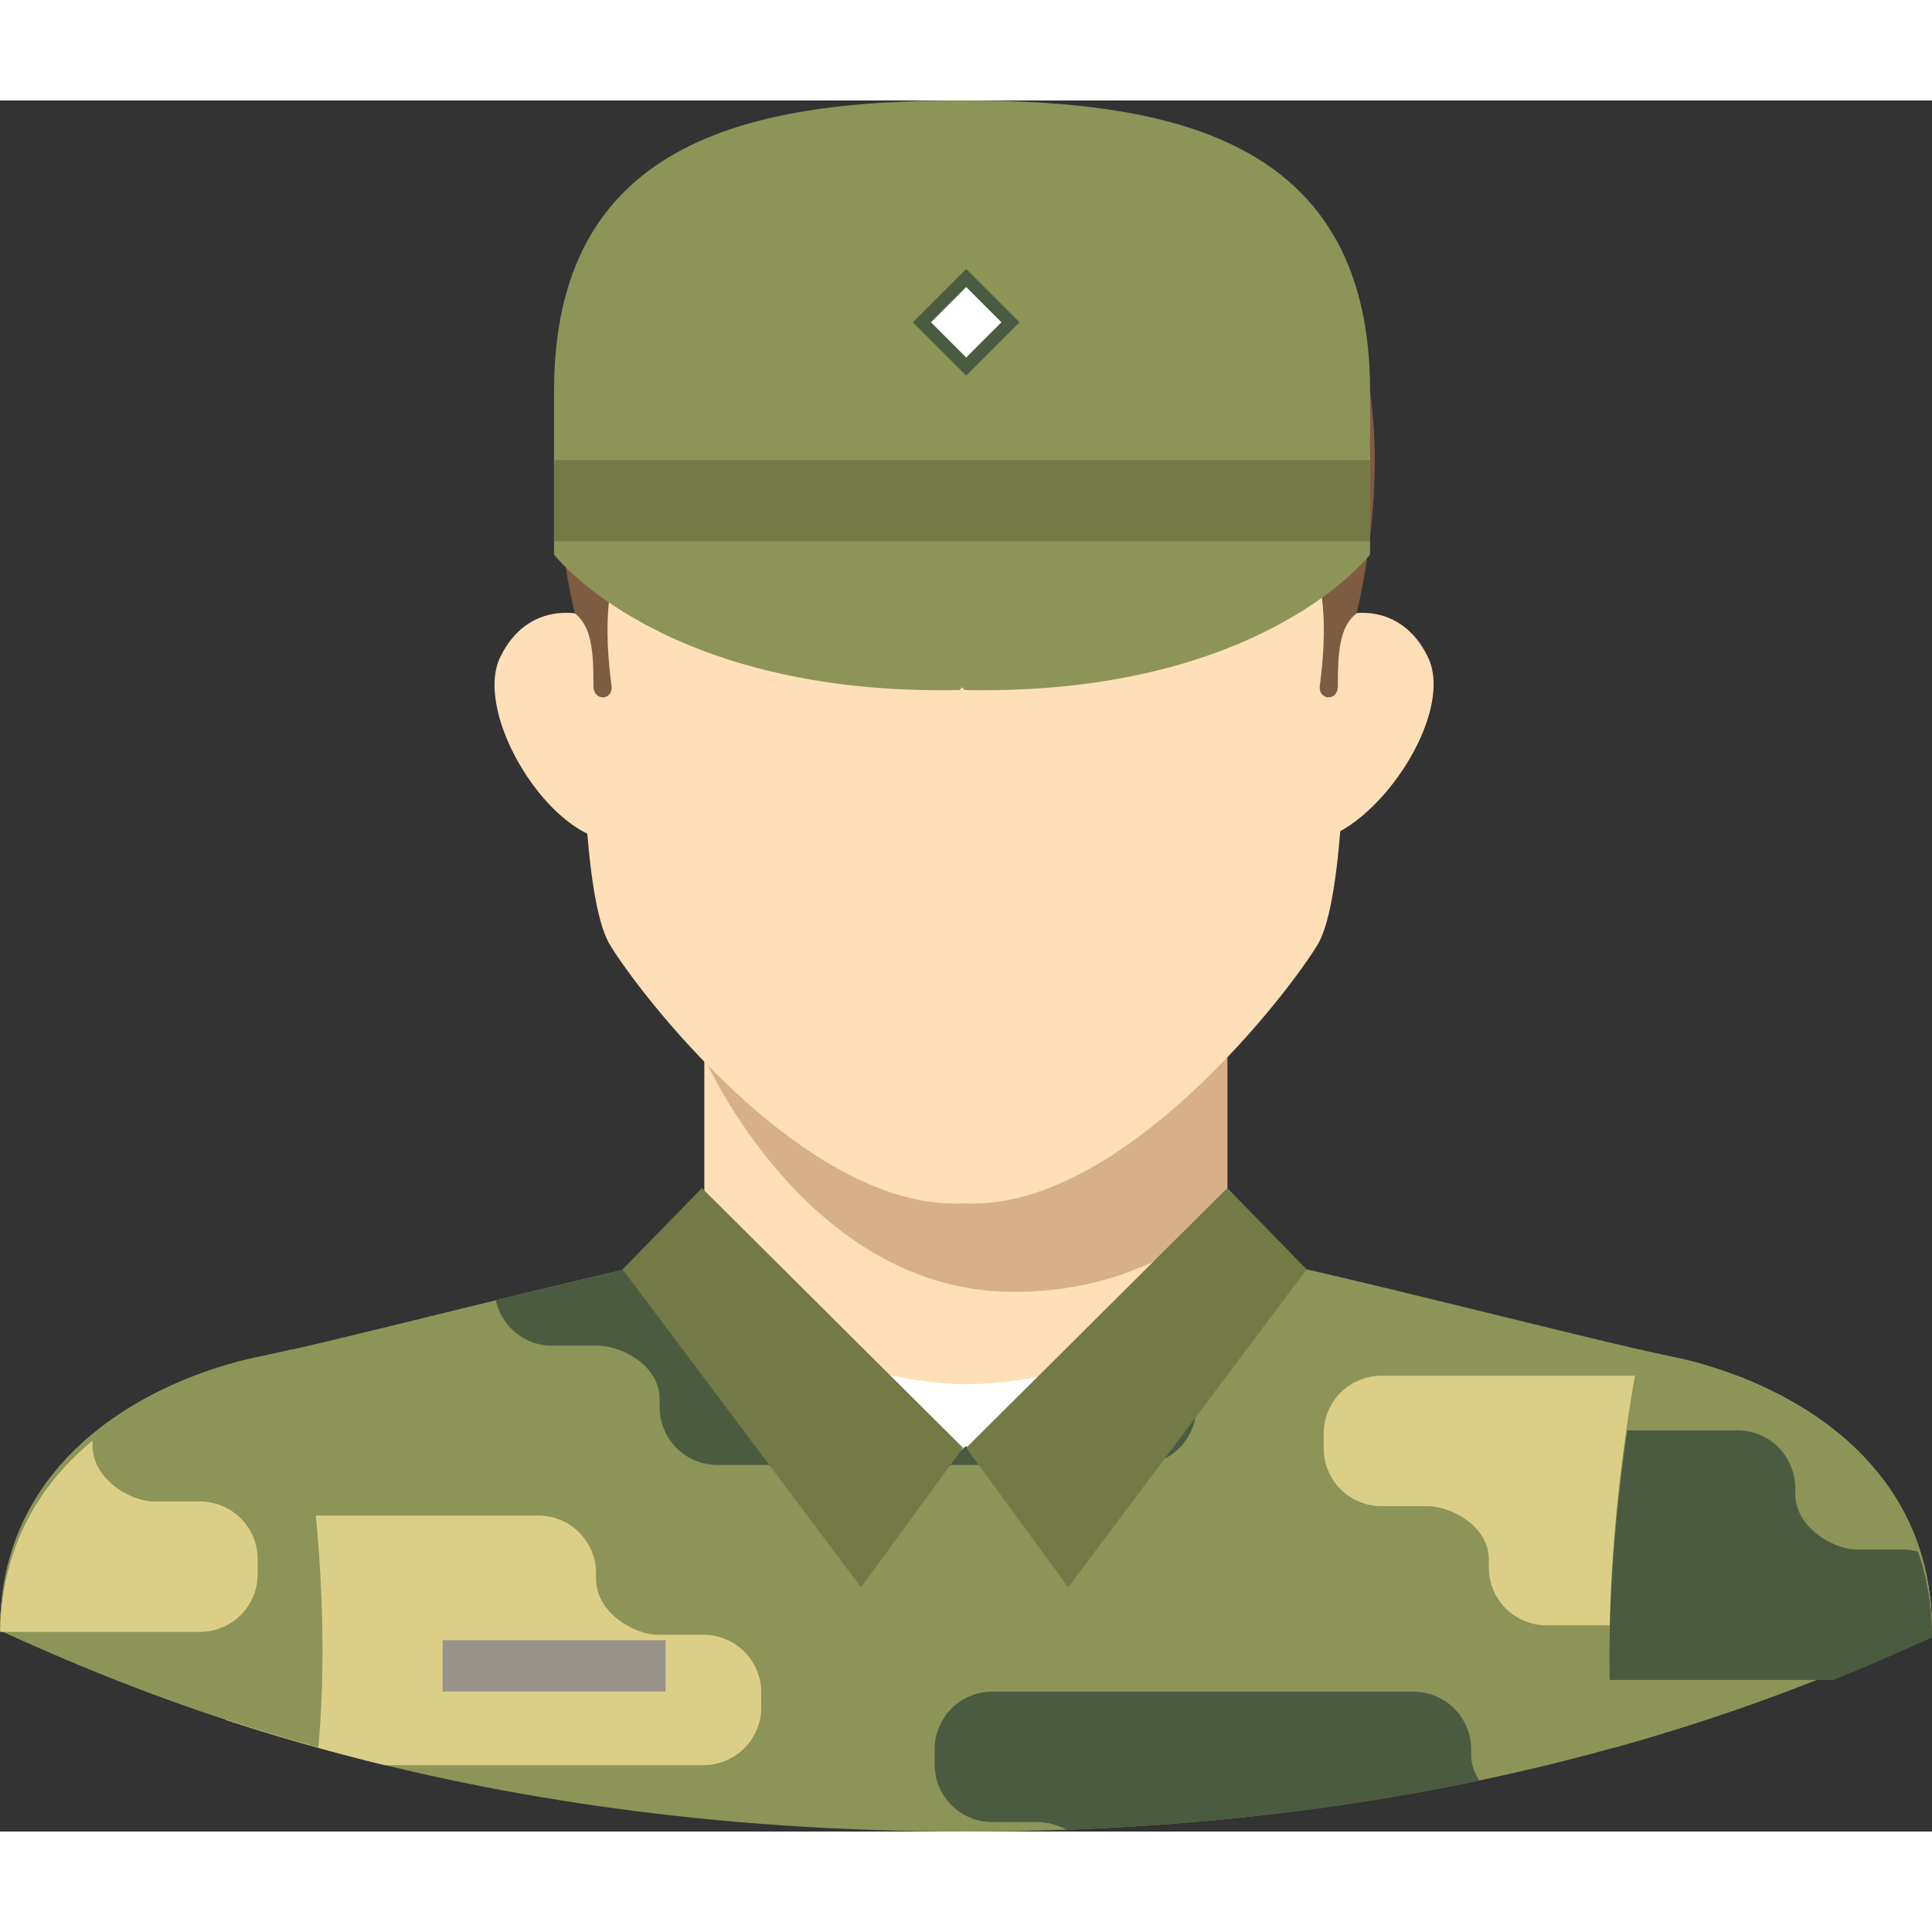
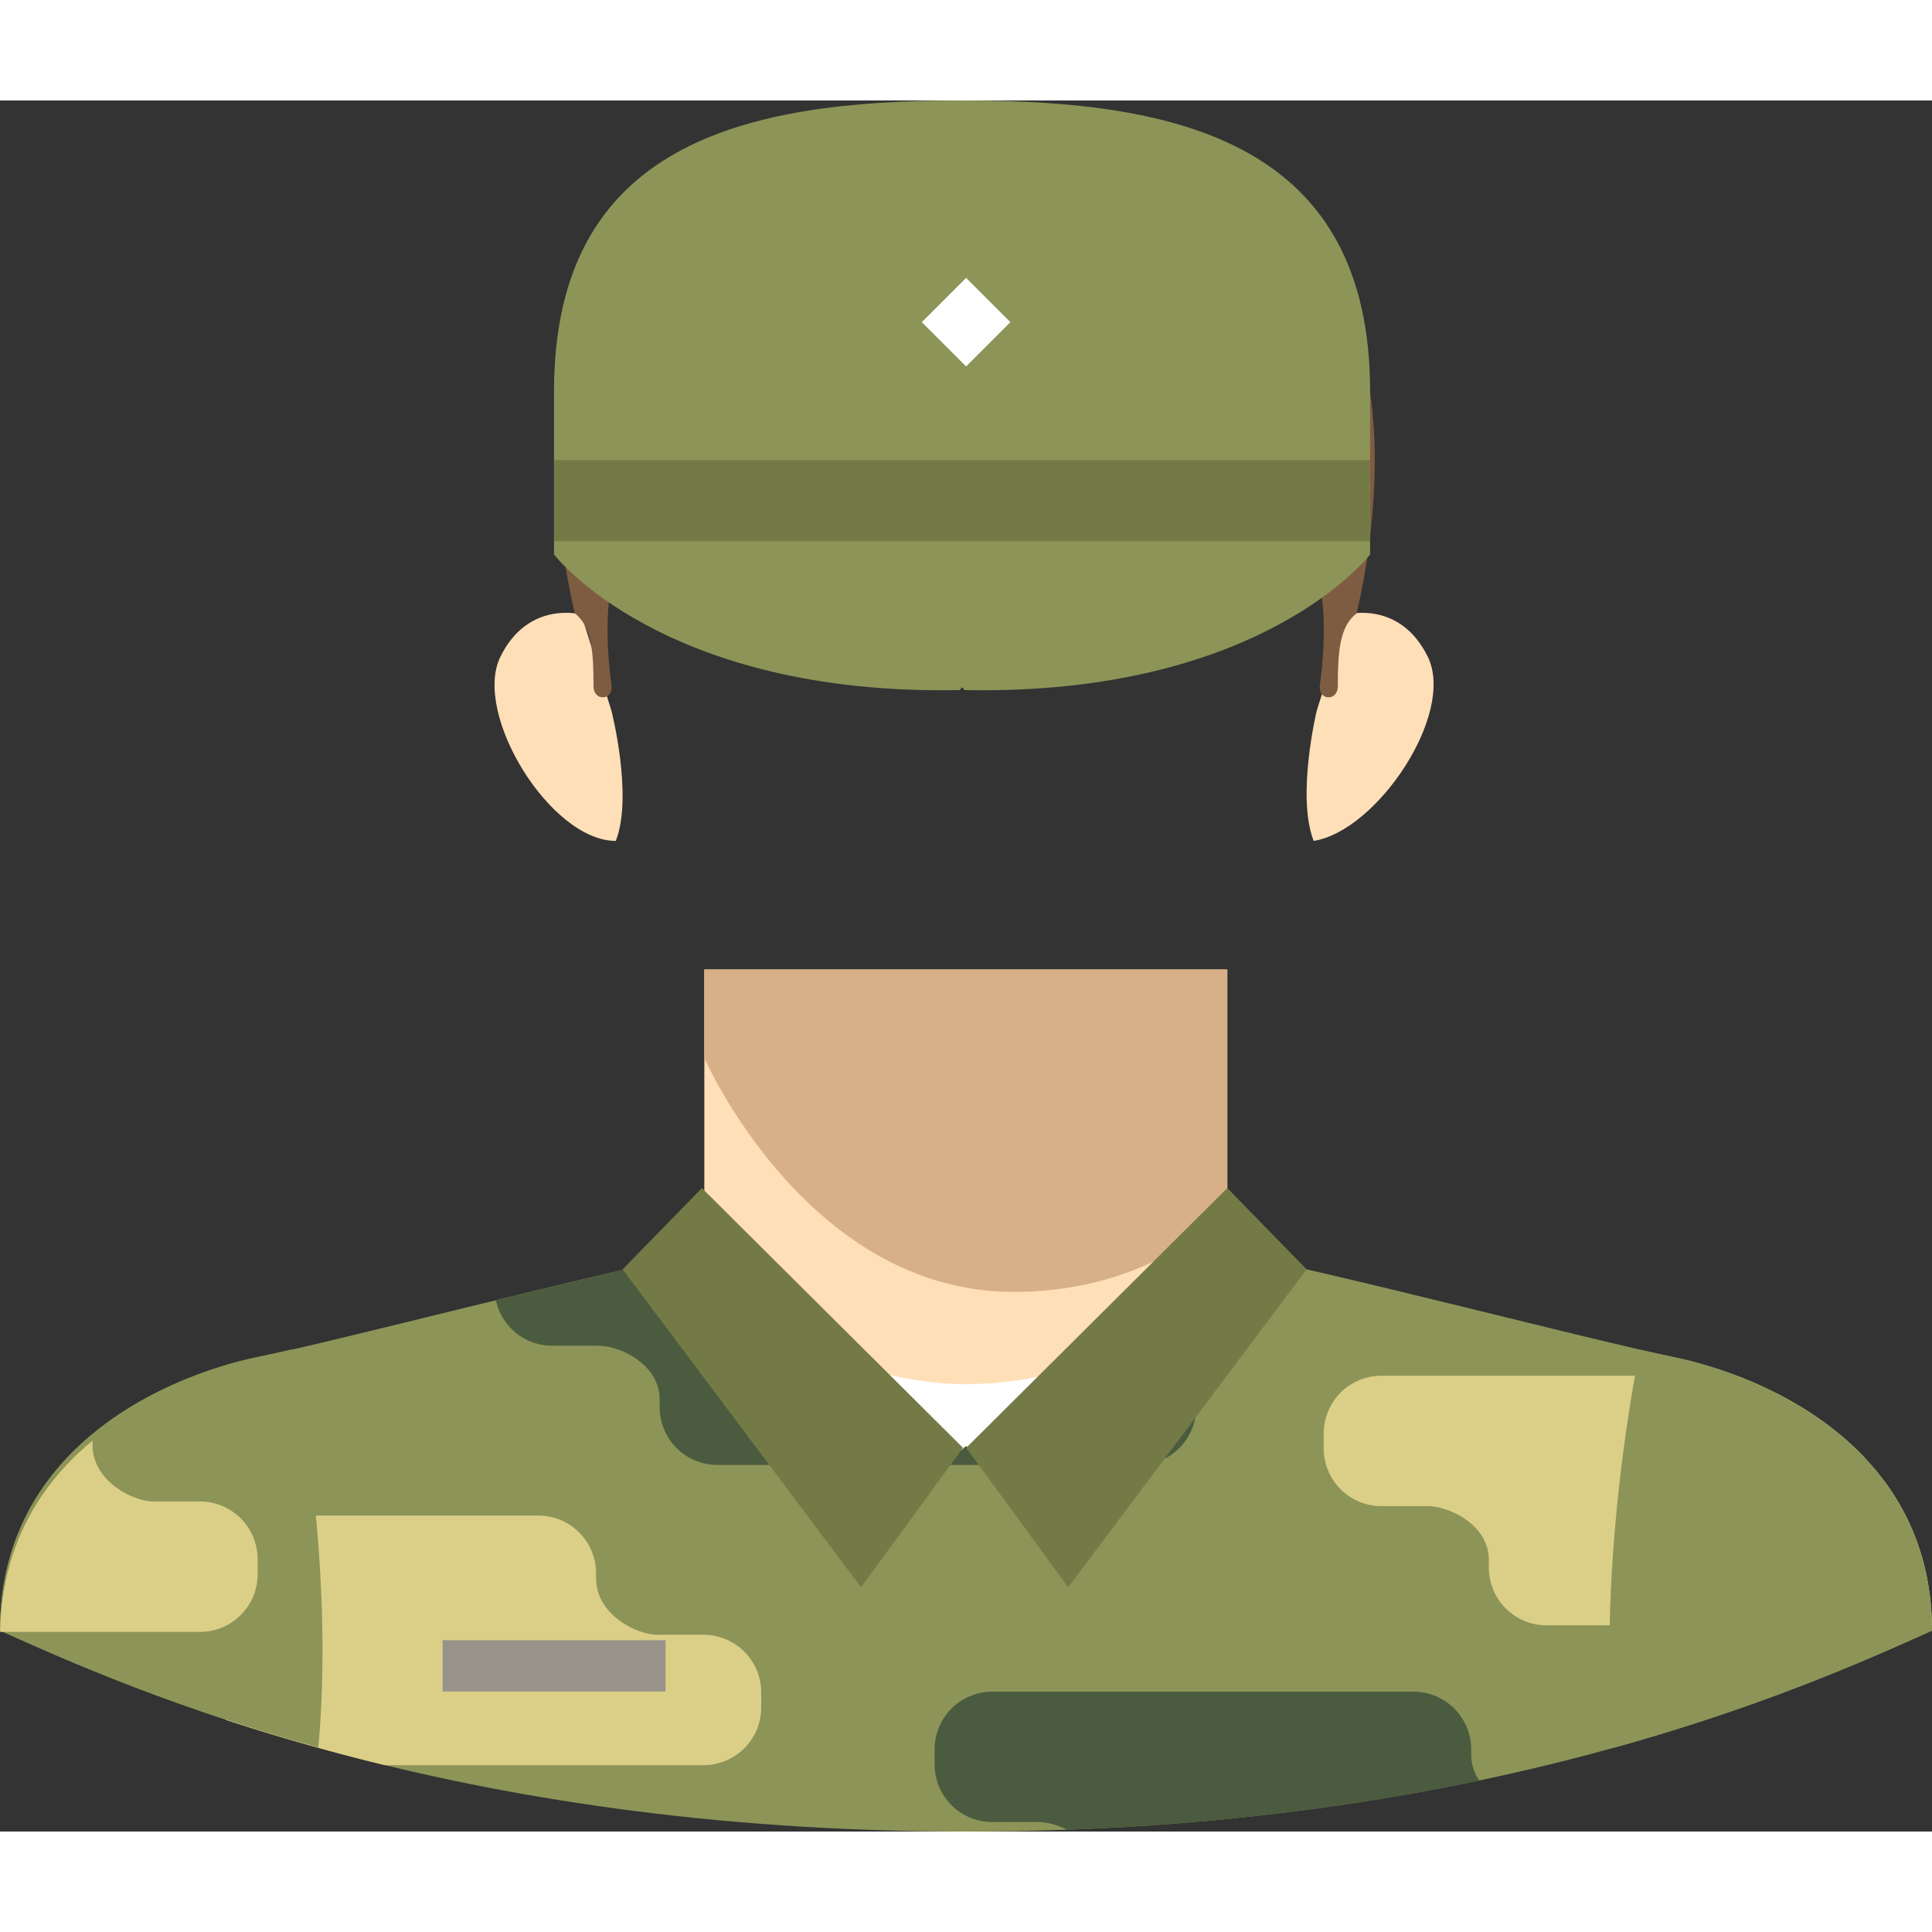
<svg xmlns="http://www.w3.org/2000/svg" version="1.1" width="512" height="512" x="0" y="0" viewBox="0 0 301.245 269.914" style="enable-background:new 0 0 512 512" xml:space="preserve">
  <rect x="0" y="0" width="301.245" height="269.914" fill="#333333" stroke="none" />
  <g>
    <path fill="#ffdfb8" d="M109.821 135.501h81.546v85.575h-81.546z" opacity="1" data-original="#ffdfb8" />
    <path fill="#d8b088" d="M109.821 135.501V149.3s15.975 36.47 48.199 36.47c15.466 0 26.275-6.074 33.346-12.392V135.5h-81.545z" opacity="1" data-original="#d8b088" />
    <path fill="#8d9458" d="M301.245 238.581c0-29.333-27.333-40-40.333-42.667s-51-12.667-69.5-16.333c-10.767 17.591-31.303 22.094-40.789 22.094-8.18 0-30.022-4.503-40.789-22.094-18.5 3.667-56.5 13.667-69.5 16.333C27.333 198.581 0 209.247 0 238.581c20.667 9.333 70.212 31.333 150.606 31.333l.016-.017.016.017c80.394 0 129.94-22 150.607-31.333z" opacity="1" data-original="#8d9458" />
    <path fill="#dbcf87" d="M290.703 211.597c-5.864-6.178-13.291-10.227-19.917-12.753h-55.388a9 9 0 0 0-9 9v2.333a9 9 0 0 0 9 9h7.167c3.333 0 9.583 2.833 9.583 8.417v1.167a9 9 0 0 0 9 9h60.071c-.17-9.308-3.113-16.7-7.461-22.53-1.276-.936-2.393-2.154-3.055-3.634z" opacity="1" data-original="#dbcf87" />
    <path fill="#4b5b3f" d="M229.394 257.106a9 9 0 0 0-9-9h-65.667a9 9 0 0 0-9 9v2.333a9 9 0 0 0 9 9h7.167c1.256 0 2.925.403 4.519 1.203 24.586-.903 45.968-3.849 64.234-7.679-.763-1.164-1.253-2.52-1.253-4.066z" opacity="1" data-original="#4b5b3f" />
    <path fill="#dbcf87" d="M118.691 250.564v-2.333a9 9 0 0 0-9-9h-7.167c-3.333 0-9.583-3.208-9.583-8.792v-.792a9 9 0 0 0-9-9H18.274a9 9 0 0 0-9 9v2.333a9 9 0 0 0 9 9h7.167c3.333 0 9.583 2.833 9.583 8.417v1.167c0 .673.08 1.326.22 1.956a325.5 325.5 0 0 0 24.745 7.044h49.702a9 9 0 0 0 9-9z" opacity="1" data-original="#dbcf87" />
    <path fill="#4b5b3f" d="M86.108 194.165h7.167c3.333 0 9.583 2.833 9.583 8.417v1.167a9 9 0 0 0 9 9h65.667a9 9 0 0 0 9-9v-2.333c0-4.451-3.235-8.138-7.48-8.862-10.191 7.021-21.91 9.145-28.423 9.145-8.18 0-30.022-4.503-40.789-22.094-8.267 1.638-20.428 4.542-32.513 7.49.884 4.042 4.48 7.07 8.788 7.07z" opacity="1" data-original="#4b5b3f" />
    <g fill="#ffdfb8">
-       <path d="M209.672 95.225c.021-.628.032-1.256.032-1.884 0-39.038 11.392-83.083-57.908-83.73-.319-.006-1.548-.015-1.551-.015 0 0-1.233.009-1.552.015-69.299.647-57.908 44.692-57.908 83.73 0 .628.011 1.256.031 1.884s-.07 29.052 4.222 36.315 29.712 40.456 53.813 40.456c.022-.022 2.806-.023 2.83 0 24.1 0 49.521-33.193 53.813-40.456s4.222-36.315 4.222-36.315z" fill="#ffdfb8" opacity="1" data-original="#ffdfb8" />
      <path d="m205.302 95.184 4.699-15.032s8.268-2.295 12.628 6.598-7.952 27.166-17.795 28.702c-2.729-6.957.468-20.268.468-20.268zM95.346 95.184l-4.699-15.032s-8.268-2.295-12.628 6.598c-4.361 8.893 7.81 28.702 17.997 28.702 2.729-6.957-.67-20.268-.67-20.268z" fill="#ffdfb8" opacity="1" data-original="#ffdfb8" />
    </g>
    <path fill="#7e5c41" d="M207.833 28.788C190.14 1.204 150.475 5.772 150.475 5.772s-9.548-1.144-21.409.827c-12.063 2.005-26.519 7.635-35.758 22.188-12.008 18.917-3.679 51.182-3.679 51.182 2.657 2.069 2.913 6.065 2.913 11.317 0 2.502 3.069 2.248 2.812 0s-3.323-22.248 6.897-25.248c2.299-1 .766-8.75-.511-12.5s-2.299-18.75 12.264-24 28.215 3.75 35.824 3.75c.251 0 .498-.02.743-.056.245.035.493.056.743.056 7.609 0 21.261-9 35.824-3.75s13.541 20.25 12.264 24-2.81 11.5-.511 12.5c10.22 3 7.154 23 6.897 25.248s2.812 2.502 2.812 0c0-5.252.255-9.248 2.913-11.317-.001 0 8.418-32.32-3.68-51.181z" opacity="1" data-original="#7e5c41" />
    <path fill="#ffffff" d="m150.622 209.799 9.987 8.088 36.92-37.022a322.185 322.185 0 0 0-6.119-1.283c-10.767 17.591-31.302 20.584-40.789 20.584-8.18 0-30.022-2.994-40.789-20.584a322.66 322.66 0 0 0-6.056 1.269l37.326 37.429z" opacity="1" data-original="#ffffff" />
    <path fill="#747a46" d="m191.367 169.583 12.365 12.673-37.175 49.577-15.903-21.75zM109.442 169.583l-12.365 12.673 37.175 49.577 15.903-21.75z" opacity="1" data-original="#747a46" />
    <path fill="#98938a" d="M69.008 240.083h34.77v8h-34.77z" opacity="1" data-original="#98938a" />
    <path fill="#8d9458" d="M150.393 0h-.769c-33.667 0-63.24 6.764-63.24 45.369v25.425s16.834 22.06 63.24 21.141c.132-.153.254-.3.385-.452.131.152.253.299.385.452 46.406.919 63.24-21.141 63.24-21.141V45.369C213.632 6.764 184.06 0 150.393 0z" opacity="1" data-original="#8d9458" />
    <path fill="#747a46" d="M86.383 56.087h127.249v12.639H86.383z" opacity="1" data-original="#747a46" />
    <path fill="#8d9458" d="M260.911 195.929a241.191 241.191 0 0 1-5.207-1.145c-.971 4.78-6.65 34.429-4.088 62.079 23.271-6.461 39.755-13.809 49.628-18.268.001-29.333-27.333-40-40.333-42.666zM40.333 195.877c1.443-.296 3.209-.687 5.207-1.145.971 4.78 6.65 34.429 4.088 62.079C26.357 250.35 9.874 243.003 0 238.544c0-29.334 27.333-40 40.333-42.667z" opacity="1" data-original="#8d9458" />
    <path fill="#ffffff" d="m150.641 27.662 6.905 6.905-6.905 6.904-6.904-6.904z" opacity="1" data-original="#ffffff" />
-     <path fill="#4b5b41" d="m150.654 42.905-8.319-8.319 8.319-8.319 8.319 8.319zm-5.491-8.319 5.491 5.491 5.491-5.491-5.491-5.491z" opacity="1" data-original="#4b5b41" />
-     <path fill="#4b5b3f" d="M299.071 226.28a8.992 8.992 0 0 0-2.404-.334H289.5c-3.333 0-9.583-3.208-9.583-8.792v-.792a9 9 0 0 0-9-9h-17.192c-1.429 9.694-3.005 24.047-2.73 38.917h34.865c6.226-2.52 11.364-4.819 15.385-6.635 0-4.979-.802-9.408-2.174-13.364z" opacity="1" data-original="#4b5b3f" />
    <path fill="#dbcf87" d="M40.176 229.786v-2.333a9 9 0 0 0-9-9h-7.167c-3.333 0-9.583-3.208-9.583-8.792v-.689C6.53 215.503.264 225.066.024 238.786h31.152a9 9 0 0 0 9-9z" opacity="1" data-original="#dbcf87" />
  </g>
</svg>